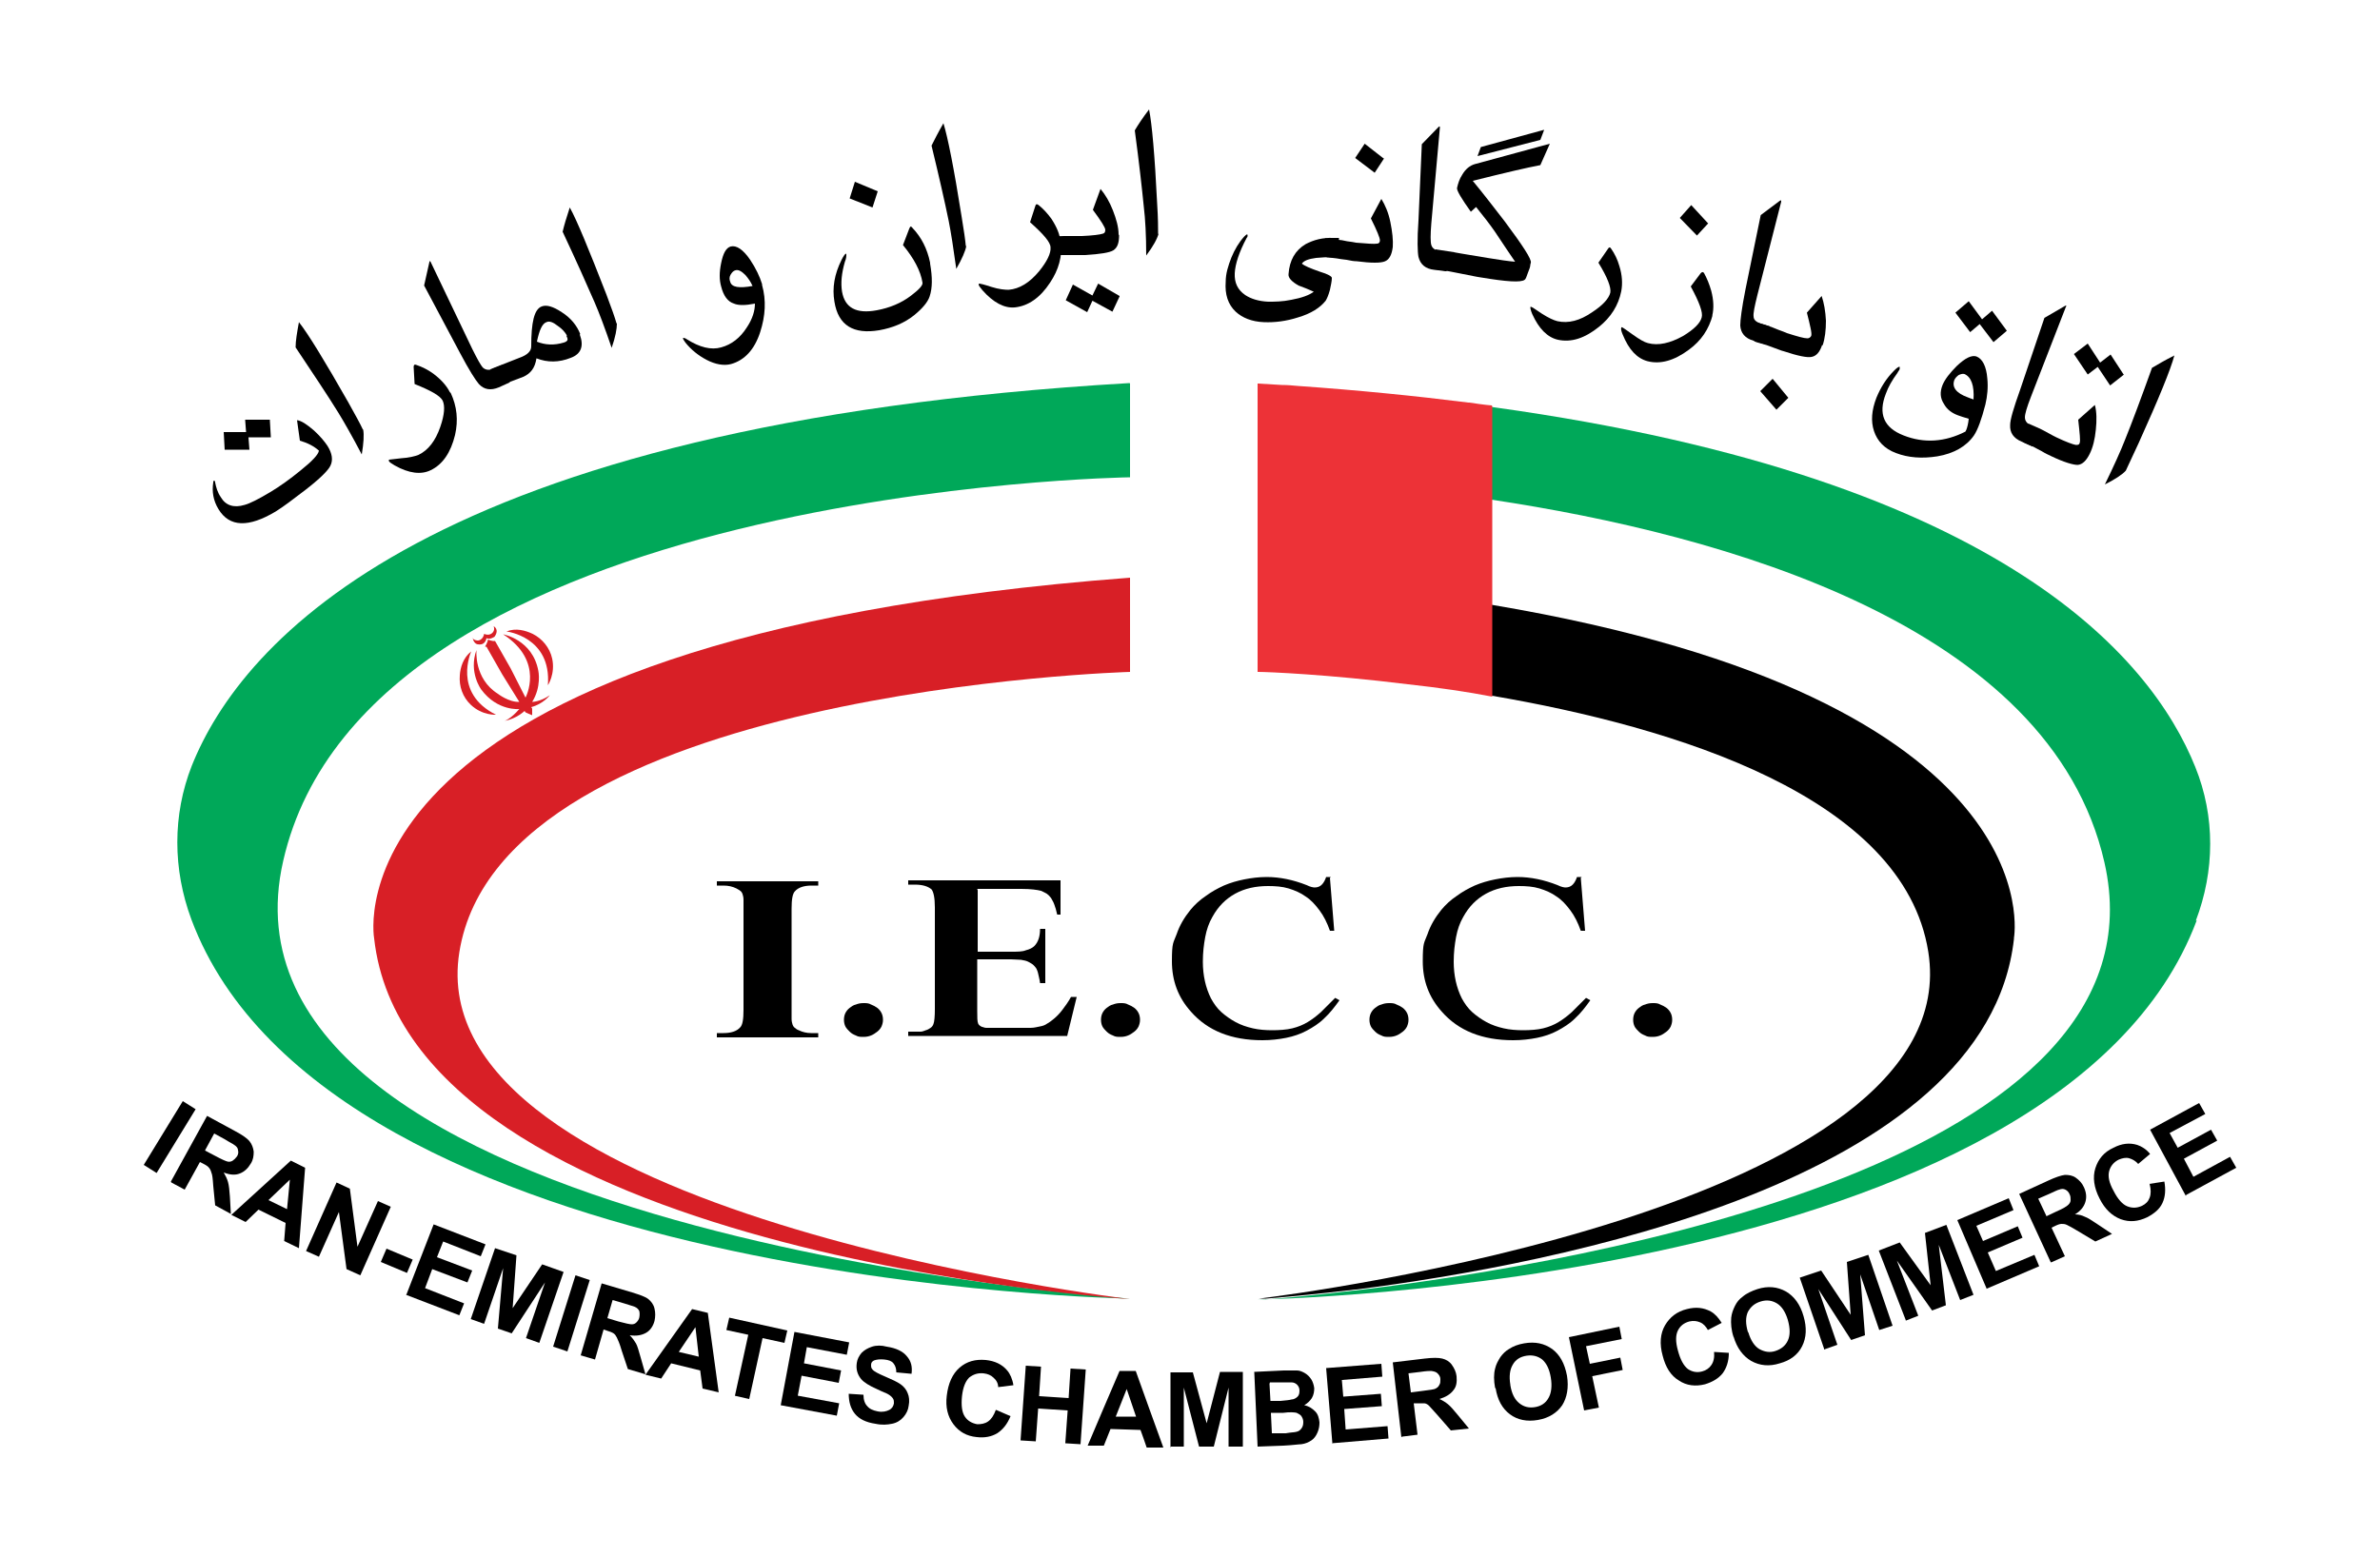
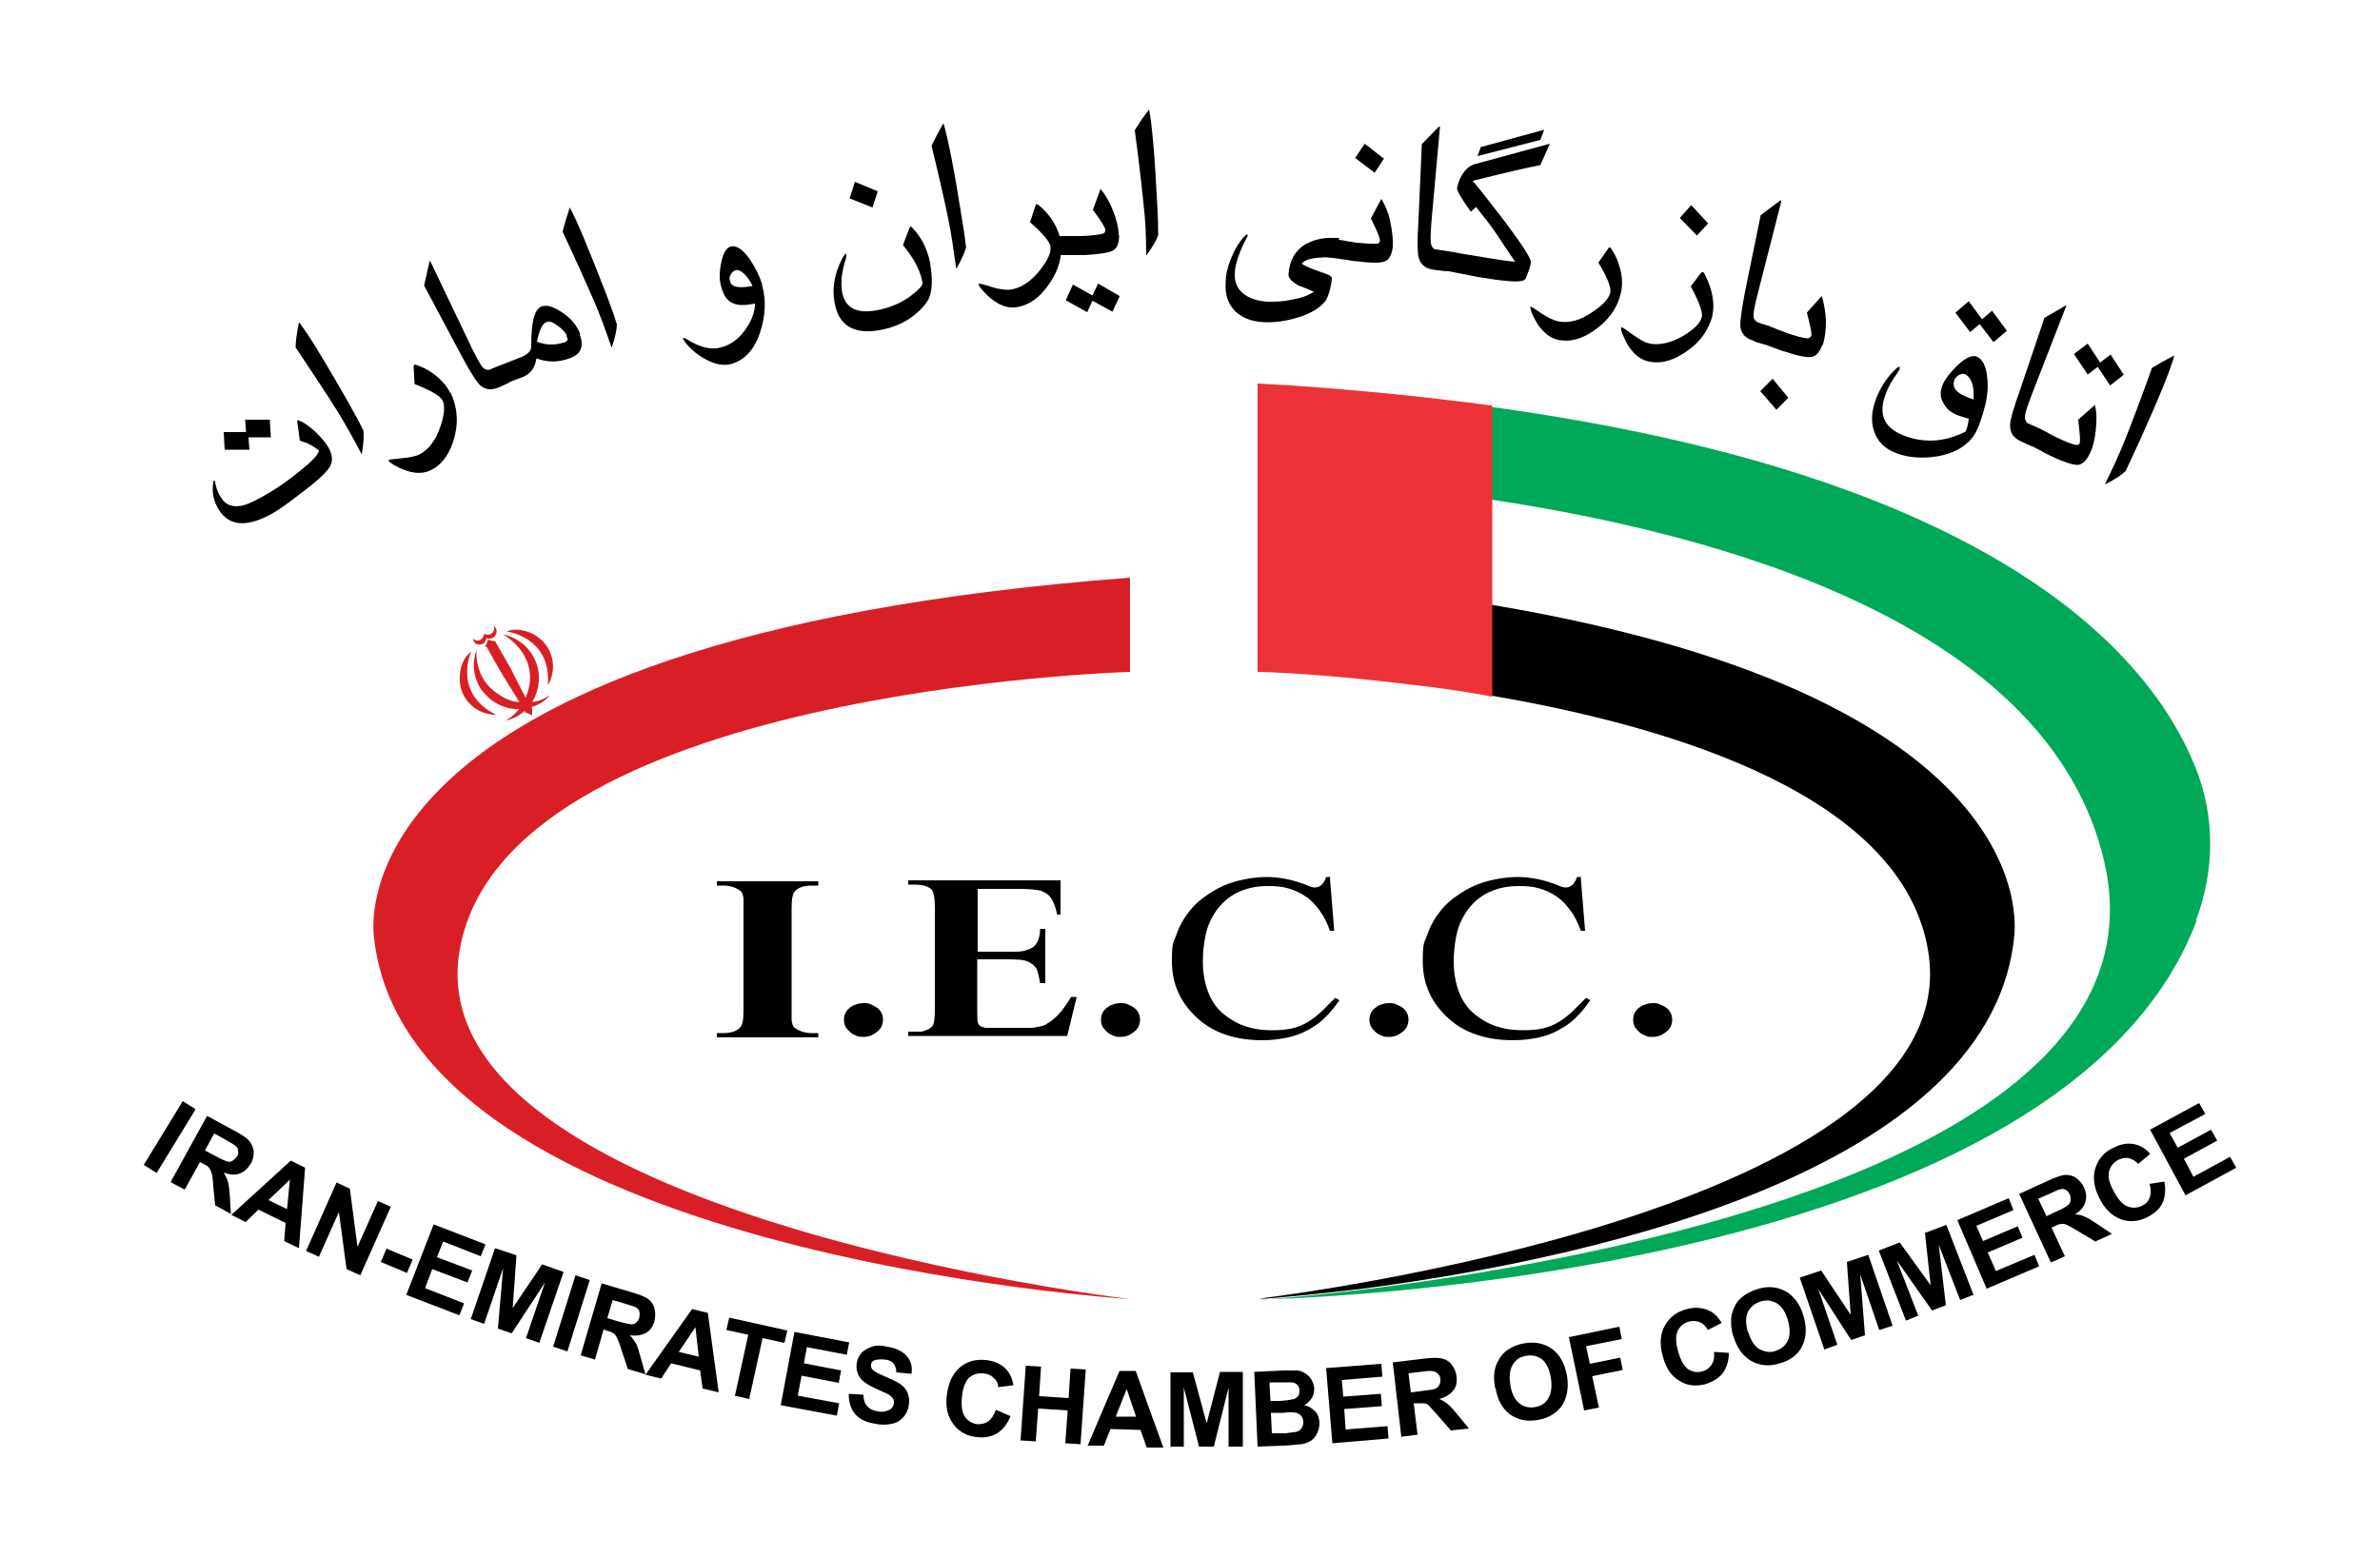
<svg xmlns="http://www.w3.org/2000/svg" id="Layer_1" data-name="Layer 1" version="1.1" viewBox="0 0 500 327.1">
  <defs>
    <style>
      .cls-1 {
        fill: #000;
      }

      .cls-1, .cls-2, .cls-3, .cls-4 {
        stroke-width: 0px;
      }

      .cls-2 {
        fill: #d81f26;
      }

      .cls-3 {
        fill: #00a859;
      }

      .cls-4 {
        fill: #ed3237;
      }
    </style>
  </defs>
  <g>
    <g>
      <g>
-         <path class="cls-3" d="M237.4,80.6v19.7s-160,2.2-177.9,80.6c-18,78.5,177.9,92,177.9,92,0,0-168.4-2.7-197.2-79.7-3.9-10.5-4-21.9.1-32.3,10.4-26,49.8-71.8,197-80.4Z" />
        <path class="cls-2" d="M237.4,121.5v19.7s-132.1,3.7-140.9,58.9c-8.8,55.2,140.9,72.9,140.9,72.9,0,0-151.4-9.4-158.8-75.8,0,0-11.5-62.9,158.8-75.8Z" />
      </g>
      <path class="cls-3" d="M461.5,193.4c-28.8,76.9-197.2,79.7-197.2,79.7,0,0,0,0,.1,0,0,0,0,0,.1,0h0c.2,0,.4,0,.7,0,.2,0,.4,0,.6,0,0,0,.1,0,.1,0,2.4-.2,7-.6,13.4-1.3,1.1-.1,2.3-.3,3.5-.4.6,0,1.3-.2,1.9-.2,49.8-6,171.7-27.3,157.4-90-11.4-49.9-80.2-68.9-128.8-76.2v-19.3s-1.4-.3-4.6-.8c110.9,14.3,143.2,53.1,152.5,76.3,4.2,10.4,4.1,21.8.1,32.3Z" />
      <path class="cls-1" d="M423.1,197.3c-5.7,51.1-96.6,68.4-138.3,73.7-.6,0-1.3.2-1.9.2-1.2.1-2.4.3-3.5.4-6.4.7-11.1,1.1-13.4,1.3,0,0-.1,0-.1,0-.2,0-.4,0-.6,0-.3,0-.5,0-.7,0,0,0-.1,0-.2,0,0,0,0,0,.1,0,6.5-.8,149.2-18.9,140.6-72.9-5.2-32.6-53.2-47.2-91.7-53.8v-19.1c118.8,20,109.7,70,109.7,70Z" />
      <path class="cls-4" d="M313.5,85.4v61c-5.1-1-11.3-1.9-17.7-2.6-17-2.1-29.6-2.6-31.4-2.6-.1,0-.2,0-.2,0v-60.6c1.7.1,3.4.2,5.1.3,1.1,0,2.3.1,3.3.2,12.8.9,24.8,2.1,35.9,3.5,0,0,.1,0,.2,0,3.2.5,4.7.6,4.7.6Z" />
    </g>
    <g>
      <path class="cls-1" d="M171.9,217.1v.9h-21.3v-.9h1.4c1.6,0,2.8-.4,3.5-1.2.5-.5.7-1.7.7-3.7v-21.2c0-.8,0-1.4,0-1.9,0-.5-.1-.9-.2-1.2-.1-.3-.3-.6-.5-.7-.2-.2-.5-.3-.8-.5-.8-.4-1.7-.6-2.7-.6h-1.4v-.9h21.3v.9h-1.4c-1.6,0-2.8.4-3.5,1.2-.5.5-.7,1.7-.7,3.7v21.2c0,.8,0,1.4,0,1.9,0,.5.1.9.2,1.2.1.3.3.6.5.7.2.2.5.4.8.5.8.4,1.7.6,2.6.6h1.4Z" />
      <path class="cls-1" d="M181.4,210.8c.6,0,1.1,0,1.6.3.5.2.9.4,1.3.7s.7.7.9,1.1c.2.4.3.9.3,1.4s-.1.9-.3,1.4c-.2.4-.5.8-.9,1.1s-.8.6-1.3.8c-.5.2-1,.3-1.6.3s-1.1,0-1.6-.3c-.5-.2-.9-.4-1.3-.8s-.7-.7-.9-1.1c-.2-.4-.3-.9-.3-1.4s.1-1,.3-1.4c.2-.4.5-.8.9-1.1s.8-.6,1.3-.7c.5-.2,1-.3,1.6-.3Z" />
      <path class="cls-1" d="M235.4,210.8c.6,0,1.1,0,1.6.3.5.2.9.4,1.3.7s.7.7.9,1.1c.2.4.3.9.3,1.4s-.1.9-.3,1.4c-.2.4-.5.8-.9,1.1s-.8.6-1.3.8c-.5.2-1,.3-1.6.3s-1.1,0-1.6-.3c-.5-.2-.9-.4-1.3-.8s-.7-.7-.9-1.1c-.2-.4-.3-.9-.3-1.4s.1-1,.3-1.4c.2-.4.5-.8.9-1.1s.8-.6,1.3-.7c.5-.2,1-.3,1.6-.3Z" />
      <path class="cls-1" d="M291.8,210.8c.6,0,1.1,0,1.6.3.5.2.9.4,1.3.7s.7.7.9,1.1c.2.4.3.9.3,1.4s-.1.9-.3,1.4c-.2.4-.5.8-.9,1.1s-.8.6-1.3.8c-.5.2-1,.3-1.6.3s-1.1,0-1.6-.3c-.5-.2-.9-.4-1.3-.8s-.7-.7-.9-1.1c-.2-.4-.3-.9-.3-1.4s.1-1,.3-1.4c.2-.4.5-.8.9-1.1s.8-.6,1.3-.7c.5-.2,1-.3,1.6-.3Z" />
      <path class="cls-1" d="M347.2,210.8c.6,0,1.1,0,1.6.3.5.2.9.4,1.3.7s.7.7.9,1.1c.2.4.3.9.3,1.4s-.1.9-.3,1.4c-.2.4-.5.8-.9,1.1s-.8.6-1.3.8c-.5.2-1,.3-1.6.3s-1.1,0-1.6-.3c-.5-.2-.9-.4-1.3-.8s-.7-.7-.9-1.1c-.2-.4-.3-.9-.3-1.4s.1-1,.3-1.4c.2-.4.5-.8.9-1.1s.8-.6,1.3-.7c.5-.2,1-.3,1.6-.3Z" />
      <path class="cls-1" d="M205.4,187.1v12.9h7.1c1.2,0,2.3,0,3-.3.8-.2,1.4-.5,1.8-.9.4-.4.7-.9.9-1.5.2-.6.3-1.3.3-2.1h1.1v11.4h-1.1c-.1-.8-.3-1.5-.4-2-.1-.5-.3-.9-.4-1.1-.2-.3-.4-.5-.7-.8-.3-.2-.6-.4-1-.6-.4-.2-.9-.3-1.5-.4-.6,0-1.3-.1-2.1-.1h-7.1v10.8c0,1.4,0,2.3.2,2.7,0,.1.2.3.3.4.1.1.3.2.5.3.2,0,.5.2.9.2.4,0,.8,0,1.3,0h5.2c1.1,0,2.1,0,2.8,0,.8,0,1.4-.2,2-.3.6-.1,1.1-.3,1.5-.6.4-.2.9-.6,1.4-1,.6-.5,1.2-1.1,1.8-1.9.6-.8,1.2-1.6,1.8-2.7h1.2l-2,8.2h-33.4v-.9h1.4c.4,0,.7,0,1.2,0,.4,0,.8-.2,1.1-.3.4-.1.7-.3,1-.5s.5-.5.6-.8c.2-.5.3-1.6.3-3.2v-21.3c0-2.1-.3-3.3-.7-3.8-.7-.6-1.8-1-3.5-1h-1.4v-.9h32v7.2h-.7c-.2-.9-.4-1.6-.6-2.1-.2-.6-.5-1-.7-1.4-.3-.4-.6-.7-.9-.9s-.8-.4-1.2-.6c-.8-.2-2.1-.4-4.1-.4h-9.3Z" />
      <path class="cls-1" d="M332.1,184.5l.9,11.1h-.9c-.6-1.7-1.3-3.1-2.2-4.3-.9-1.2-1.8-2.2-2.9-2.9-1.1-.8-2.3-1.3-3.6-1.7-1.3-.4-2.8-.5-4.3-.5-2.6,0-4.9.5-6.9,1.6-2,1.1-3.6,2.7-4.8,4.9-.7,1.2-1.2,2.6-1.5,4.2-.3,1.6-.5,3.3-.5,5.2,0,2.9.6,5.5,1.7,7.7.6,1.1,1.3,2.1,2.2,2.9.9.8,1.9,1.5,3,2.1,1.1.6,2.3,1,3.6,1.3,1.3.3,2.7.4,4.1.4s3-.1,4.2-.4c1.2-.3,2.2-.7,3.2-1.3,1-.6,1.9-1.3,2.8-2.1.9-.9,1.9-1.9,3-3l.9.5c-1,1.4-2,2.7-3.2,3.8-1.1,1.1-2.4,1.9-3.7,2.6-1.3.7-2.8,1.2-4.3,1.5-1.5.3-3.2.5-5,.5-6.5,0-11.5-2-15-6-2.7-3-4-6.5-4-10.6s.3-3.8,1-5.7c.6-1.8,1.6-3.5,2.9-5.1.9-1.1,2-2.1,3.2-2.9,1.2-.9,2.5-1.6,3.8-2.2,1.4-.6,2.8-1,4.3-1.3,1.5-.3,3.1-.5,4.7-.5,2.8,0,5.6.6,8.4,1.7.8.4,1.4.5,1.7.5.6,0,1.1-.2,1.5-.6.4-.4.7-1,.9-1.6h1Z" />
      <path class="cls-1" d="M279.4,184.5l.9,11.1h-.9c-.6-1.7-1.3-3.1-2.2-4.3-.9-1.2-1.8-2.2-2.9-2.9-1.1-.8-2.3-1.3-3.6-1.7-1.3-.4-2.8-.5-4.3-.5-2.6,0-4.9.5-6.9,1.6-2,1.1-3.6,2.7-4.8,4.9-.7,1.2-1.2,2.6-1.5,4.2-.3,1.6-.5,3.3-.5,5.2,0,2.9.6,5.5,1.7,7.7.6,1.1,1.3,2.1,2.2,2.9.9.8,1.9,1.5,3,2.1,1.1.6,2.3,1,3.6,1.3,1.3.3,2.7.4,4.1.4s3-.1,4.2-.4c1.2-.3,2.2-.7,3.2-1.3,1-.6,1.9-1.3,2.8-2.1.9-.9,1.9-1.9,3-3l.9.5c-1,1.4-2,2.7-3.2,3.8-1.1,1.1-2.4,1.9-3.7,2.6-1.3.7-2.8,1.2-4.3,1.5-1.5.3-3.2.5-5,.5-6.5,0-11.5-2-15-6-2.7-3-4-6.5-4-10.6s.3-3.8,1-5.7c.6-1.8,1.6-3.5,2.9-5.1.9-1.1,2-2.1,3.2-2.9,1.2-.9,2.5-1.6,3.8-2.2,1.4-.6,2.8-1,4.3-1.3,1.5-.3,3.1-.5,4.7-.5,2.8,0,5.6.6,8.4,1.7.8.4,1.4.5,1.7.5.6,0,1.1-.2,1.5-.6.4-.4.7-1,.9-1.6h1Z" />
    </g>
    <g>
      <path class="cls-1" d="M68.8,93.7c1,1.6,1.2,3,.6,4.2-.5,1-2.2,2.7-5.3,5.1-2.6,2-4.6,3.5-6.2,4.5-5.7,3.4-9.7,3.3-12-.5-1.1-1.8-1.4-3.7-1.1-5.6,0-.3.1-.4.2-.4.1,0,.2.2.2.4.2,1,.5,2.1,1.2,3.1,1,1.7,2.7,2.3,5,1.6,1.1-.3,2.9-1.2,5.4-2.7,2-1.2,4.1-2.7,6.3-4.5,2.5-2,3.8-3.4,3.9-4.2-1-.9-2.3-1.6-4-2.1l-.6-4.3c.9.1,2.1.9,3.6,2.2,1.3,1.2,2.2,2.3,2.8,3.2ZM56.7,88.4l.2,3.5h-4.7s.2,2.6.2,2.6h-5.2s-.2-3.7-.2-3.7h4.7c0,.1-.2-2.6-.2-2.6h5.2Z" />
      <path class="cls-1" d="M76.3,90.3c.2,1.1.1,2.8-.3,5.2-2-3.8-3.7-6.8-5-8.9-2.1-3.4-5.1-7.9-8.9-13.6,0-1.4.3-3.1.7-5.3,1.9,2.4,5.4,8.1,10.4,16.9,1.5,2.7,2.5,4.5,3,5.6Z" />
      <path class="cls-1" d="M94.7,82.6c1.3,2.8,1.6,5.7.9,8.8-.9,3.7-2.6,6.2-5.1,7.4-2,1-4.6.7-7.6-1-.7-.4-1.1-.7-1.2-.9,0-.1,0-.2,0-.3.1,0,1-.1,2.6-.3,1.6-.1,2.8-.4,3.6-.7,2.1-1,3.6-3,4.6-5.9.9-2.6,1-4.4.5-5.5-.5-1-2.4-2.1-5.9-3.5l-.2-3.6c0-.4.2-.6.6-.4,1.2.4,2.4,1,3.5,1.8,1.6,1.2,2.8,2.5,3.5,3.9Z" />
      <path class="cls-1" d="M107,80.4l-2.2,1c-1.7.7-3.1.5-4.2-.7-.7-.8-2.1-3-4-6.6l-7.5-14.1,1.1-4.9c0-.3.2-.3.3,0l8.7,18.2c1.1,2.2,1.8,3.5,2.3,4,.6.5,1.4.6,2.5,0l1.5-.6,1.6,3.7Z" />
      <path class="cls-1" d="M121.8,70.3c.9,2.4.3,4.1-1.9,4.9-2.5,1-4.9,1-7.2.1-.3,2-1.2,3.2-2.8,3.9l-4.5,1.7c-.7.3-1.2,0-1.4-.7l-1-2.6,6.1-2.4c1.7-.6,2.5-1.4,2.5-2.4,0-5,.6-7.8,2.2-8.4,1-.4,2.4,0,4.2,1.2,1.9,1.2,3.2,2.8,3.9,4.6ZM119.1,70.5c-.4-.7-1-1.4-1.9-2-1-.8-1.8-1.1-2.4-.8-.9.3-1.5,1.7-2,4.1,1.7.7,3.6.8,5.6.2.4-.1.7-.3.8-.5s0-.5-.2-.9Z" />
      <path class="cls-1" d="M129.6,68c0,1.1-.3,2.8-1.1,5.1-1.4-4.1-2.6-7.3-3.6-9.6-1.6-3.7-3.8-8.6-6.7-14.8.3-1.3.8-3,1.5-5.1,1.5,2.7,4,8.8,7.7,18.3,1.1,2.9,1.8,4.9,2.1,6Z" />
      <path class="cls-1" d="M160.1,59.9c.9,3.2.7,6.5-.4,9.9-1.2,3.7-3.3,5.9-6.1,6.7-1.5.4-3.3.1-5.2-.9-1.7-.9-3.2-2.1-4.4-3.6-.3-.4-.4-.6-.5-.8,0-.1,0-.2,0-.2.1,0,.4,0,.8.3,2.7,1.7,5.1,2.3,7.2,1.7,2.2-.6,4-2,5.4-4.2,1.2-1.8,1.7-3.5,1.7-5-2,.4-3.5.4-4.4,0-1.3-.4-2.2-1.6-2.7-3.6-.4-1.4-.4-3,0-4.9.4-2,1-3.2,2-3.5,1.2-.3,2.6.6,4.1,2.8,1.2,1.8,2,3.5,2.5,5.1ZM158.1,60.1c-.4-.9-.9-1.6-1.5-2.3-.8-.8-1.5-1.2-2.1-1-.4.1-.7.4-1,.9s-.3,1-.1,1.5c.3,1.2,1.9,1.4,4.7.9Z" />
      <path class="cls-1" d="M195.4,55.4c.5,2.9.5,5.1-.1,6.9-.4,1.2-1.5,2.5-3.2,3.9-2.1,1.7-4.6,2.7-7.4,3.2-5.4.9-8.6-1-9.4-6-.5-2.9,0-5.8,1.5-8.8.4-.8.7-1.2.9-1.3,0,0,.1,0,.1.2,0,.3,0,.8-.3,1.5-.7,2.4-.9,4.5-.6,6.3.6,3.4,3,4.7,7.3,3.9,2.7-.5,5.1-1.5,7.1-3,1.7-1.3,2.6-2.2,2.5-2.8-.4-2.5-1.8-5.1-4.1-7.9l1.3-3.4c.1-.3.2-.4.3-.5,0,0,.2,0,.4.3,1.9,2,3.1,4.4,3.7,7.3ZM184.4,40.2l-1.1,3.4-4.8-1.9,1.1-3.5,4.8,2Z" />
      <path class="cls-1" d="M203,51.7c-.2,1.1-.9,2.7-2.1,4.8-.6-4.3-1.1-7.6-1.6-10.1-.8-3.9-2-9.2-3.6-15.8.6-1.2,1.4-2.8,2.5-4.7.9,2.9,2.2,9.4,3.8,19.5.5,3,.8,5.1.9,6.3Z" />
      <path class="cls-1" d="M222.9,50.8c.3,3.1-.5,5.9-2.3,8.6-2.1,3.2-4.6,4.9-7.4,5.2-2.2.2-4.5-1-6.8-3.6-.5-.6-.8-1-.8-1.2,0-.1,0-.2.2-.2.1,0,1,.2,2.5.7,1.6.5,2.8.6,3.6.6,2.3-.2,4.4-1.5,6.4-3.9,1.7-2.1,2.5-3.8,2.4-5,0-1.1-1.5-2.8-4.3-5.3l1.1-3.4c.1-.4.3-.5.7-.2,1,.8,1.9,1.8,2.7,2.9,1.1,1.7,1.8,3.3,1.9,4.9Z" />
      <path class="cls-1" d="M235.1,49.4c0,1.6-.3,2.6-1.2,3.2-.8.5-2.8.8-5.9,1-.5,0-1.2,0-2.1,0-.9,0-1.6,0-2.1,0h-1.8c-.7.1-1.1-.2-1.1-1v-2.9c-.1,0,2.6-.1,2.6-.1.4,0,1.1,0,1.9,0s1.5,0,1.9,0c2.3-.1,3.8-.3,4.4-.5.4-.1.5-.4.5-.8,0-.5-.9-1.9-2.6-4.2l1.6-4.4c1,1.2,1.9,2.7,2.6,4.5.7,1.8,1.2,3.5,1.2,5.1ZM235.2,62.3l-1.5,3.2-4.2-2.3-1.1,2.4-4.5-2.5,1.5-3.3,4.1,2.3,1.2-2.5,4.5,2.6Z" />
      <path class="cls-1" d="M243.4,49.1c-.3,1.1-1.1,2.6-2.6,4.6,0-4.3-.2-7.7-.5-10.2-.4-4-1-9.4-1.9-16.1.7-1.2,1.7-2.7,3-4.4.6,3,1.2,9.6,1.7,19.8.2,3.1.2,5.2.2,6.4Z" />
      <path class="cls-1" d="M281,54.1h-1.2c-1-.1-2.1,0-3.3.1-1.6.2-2.6.6-3,1.2.6.5,1.8,1,3.8,1.7,1.7.5,2.5,1,2.5,1.3,0,.7-.2,1.5-.4,2.5-.3,1.1-.6,1.8-.9,2.3-1.2,1.5-3.1,2.7-5.8,3.5-2.5.8-4.9,1.1-7.2,1-2.5-.1-4.5-.9-5.9-2.2-1.6-1.5-2.3-3.6-2.1-6.3,0-1.7.5-3.3,1.2-5.1.7-1.7,1.6-3.2,2.7-4.4.5-.5.7-.6.7-.2,0,.1,0,.3-.2.5-1.6,3-2.4,5.5-2.5,7.4-.1,2,.6,3.5,2.2,4.6,1.2.8,2.8,1.3,4.8,1.4,1.4,0,3,0,4.9-.4,2.2-.4,3.8-1,4.7-1.7-1.1-.5-2.1-.9-3.2-1.3-1.4-.8-2.2-1.6-2.1-2.4.2-2.9,1.4-5,3.6-6.3,1.7-.9,3.6-1.4,5.8-1.3h1.2c0,0-.2,4.1-.2,4.1Z" />
      <path class="cls-1" d="M292.6,51.9c-.2,1.6-.7,2.6-1.6,3-.9.4-2.9.4-6,0-.5,0-1.2-.1-2.1-.3-.9-.1-1.6-.2-2.1-.3l-1.7-.2c-.7,0-1-.5-1-1.2l.3-2.8,2.7.3c.4,0,1.1.1,1.9.3.8.1,1.5.2,1.9.3,2.3.2,3.8.3,4.4.2.4,0,.6-.3.6-.7,0-.5-.6-2-1.9-4.6l2.2-4.1c.8,1.3,1.5,2.9,1.9,4.9s.6,3.7.5,5.3ZM290.7,33.4l-1.9,2.9-4.1-3.1,2-3,4.1,3.2Z" />
      <path class="cls-1" d="M303.7,57l-2.4-.3c-1.8-.2-2.9-1.1-3.3-2.7-.2-1-.3-3.6,0-7.7l.7-16,3.5-3.6c.2-.2.3-.2.3.1l-1.8,20.1c-.2,2.4-.2,4,0,4.6.2.7.9,1.2,2.1,1.3l1.6.2-.5,4Z" />
      <path class="cls-1" d="M321.5,55.6c0,.4-.2,1-.5,1.7-.3.9-.5,1.4-.7,1.5-.8.6-3.8.4-9.2-.5-.8-.1-2.1-.4-3.7-.7s-2.9-.6-3.7-.7l-1.7-.3c-.7-.1-1-.6-.9-1.4l.5-2.8,3.9.6c-.2,0,2.1.4,7,1.2,2.5.4,4.4.7,5.8.8-.9-1.3-2.3-3.4-4.3-6.4-.9-1.3-2.2-3-3.9-5.1l-1.1,1c-2-2.8-3-4.5-2.9-5,.2-.9.5-1.9,1.1-2.8.7-1.2,1.6-1.9,2.6-2.2l15.8-4.3-2,4.5c-2.7.5-7.4,1.6-14.2,3.3,2.4,2.9,4.6,5.8,6.7,8.5,3.8,5.1,5.7,8,5.5,8.7ZM324.4,27.3l-.8,2.1-13.2,3.4.7-1.9,13.2-3.6Z" />
      <path class="cls-1" d="M340.6,61.2c-.6,3-2.2,5.5-4.7,7.5-3,2.4-5.8,3.3-8.6,2.7-2.2-.5-4-2.3-5.4-5.4-.3-.7-.4-1.2-.4-1.4,0-.1.1-.2.2-.1.1,0,.9.5,2.2,1.4,1.4.9,2.5,1.4,3.3,1.6,2.3.5,4.7-.1,7.3-1.9,2.3-1.5,3.5-2.9,3.8-4.1.2-1.1-.6-3.2-2.5-6.3l2-2.9c.2-.4.5-.4.7,0,.7,1,1.3,2.2,1.7,3.6.6,1.9.7,3.7.4,5.3Z" />
      <path class="cls-1" d="M359.8,66.2c-.8,3-2.4,5.4-5,7.3-3.1,2.3-6,3.1-8.7,2.4-2.2-.6-3.9-2.4-5.2-5.6-.3-.7-.4-1.2-.3-1.4,0-.1.1-.2.2-.1.1,0,.8.5,2.2,1.5s2.4,1.6,3.2,1.8c2.2.6,4.7,0,7.4-1.5,2.3-1.4,3.6-2.7,3.9-3.9.3-1-.5-3.2-2.3-6.5l2.1-2.8c.3-.3.5-.3.7,0,.6,1.1,1.1,2.3,1.5,3.7.5,1.9.6,3.7.2,5.3ZM358.9,46.9l-2.4,2.6-3.6-3.7,2.4-2.7,3.5,3.8Z" />
      <path class="cls-1" d="M370.7,72.3l-2.3-.7c-1.8-.5-2.7-1.6-2.8-3.2,0-1.1.3-3.6,1.1-7.6l3.2-15.6,4-3c.3-.2.3-.1.3.2l-5,19.6c-.6,2.4-.9,3.9-.8,4.5,0,.8.7,1.3,1.9,1.6l1.5.5-1.1,3.8Z" />
      <path class="cls-1" d="M382.8,72.5c-.5,1.5-1.2,2.3-2.2,2.5-.9.2-2.9-.2-5.9-1.2-.5-.1-1.1-.4-2-.7s-1.5-.6-2-.7l-1.7-.5c-.7-.2-.9-.7-.7-1.4l.9-2.7,2.6.8c.4.1,1,.4,1.8.7.8.3,1.4.5,1.8.7,2.2.7,3.6,1.1,4.3,1.1.4,0,.6-.2.8-.5.2-.5-.2-2.1-.9-4.9l3.1-3.5c.5,1.5.8,3.2.9,5.2,0,2-.2,3.7-.7,5.2ZM375.7,83.6l-2.5,2.5-3.4-3.9,2.6-2.6,3.3,4Z" />
      <path class="cls-1" d="M414.7,91.5c-1.6,2.3-4.2,3.8-7.7,4.4-3.2.5-6.1.3-8.7-.7-2.4-.9-3.9-2.5-4.6-4.6-.7-2.1-.5-4.4.5-7,.9-2.2,2.1-4.1,3.7-5.7.6-.6,1-.9,1.2-.8,0,0,0,.2,0,.4,0,.2-.3.5-.5.9-1.1,1.5-1.9,2.9-2.4,4.3-1.7,4.3-.4,7.2,3.7,8.8,4.3,1.7,8.7,1.4,13-.8,0,0,.1-.2.2-.4.2-.5.4-1.3.5-2.3-1-.3-1.7-.5-2.2-.7-1.4-.5-2.4-1.3-3-2.4-.8-1.2-.9-2.5-.3-4,.5-1.2,1.5-2.5,3-4,1.8-1.7,3.1-2.3,4.1-2,1.3.5,2.1,2.1,2.3,4.6.2,1.9,0,3.8-.4,5.5-.8,3.1-1.6,5.3-2.4,6.5ZM414.6,84c.2-3-.5-4.8-1.9-5.4-.4-.1-.7,0-1.2.2-.4.3-.7.6-.9,1-.6,1.5.3,2.8,2.8,3.7.3.1.7.3,1.1.4ZM421.5,69.6l-2.7,2.3-2.9-3.8-2,1.7-3.1-4.1,2.8-2.4,2.8,3.8,2.1-1.8,3.1,4.2Z" />
      <path class="cls-1" d="M426.9,93.8l-2.2-1c-1.7-.7-2.5-1.9-2.4-3.5,0-1.1.7-3.5,2.1-7.4l5.1-15.1,4.3-2.5c.3-.2.4,0,.2.2l-7.3,18.8c-.9,2.3-1.3,3.7-1.3,4.4,0,.8.5,1.4,1.6,1.9l1.5.6-1.6,3.7Z" />
      <path class="cls-1" d="M439,95.4c-.7,1.4-1.5,2.2-2.5,2.3-.9,0-2.8-.5-5.7-1.9-.4-.2-1.1-.5-1.9-1-.8-.4-1.5-.8-1.9-1l-1.6-.7c-.7-.3-.8-.8-.5-1.5l1.2-2.6,2.5,1.1c.4.2,1,.5,1.7.9.7.4,1.3.7,1.7.9,2.1,1,3.5,1.5,4.1,1.6.4,0,.7,0,.8-.4.2-.4,0-2.1-.3-4.9l3.5-3.1c.4,1.5.4,3.3.2,5.2-.2,2-.6,3.7-1.3,5.1ZM446.1,78.8l-2.8,2.2-2.6-3.9-2.1,1.6-2.9-4.3,2.9-2.2,2.6,4,2.2-1.7,2.8,4.3Z" />
      <path class="cls-1" d="M446.6,98.9c-.7.8-2.2,1.8-4.4,2.9,1.9-3.9,3.3-7,4.2-9.3,1.5-3.7,3.4-8.8,5.7-15.2,1.2-.7,2.7-1.6,4.7-2.6-.8,3-3.3,9.1-7.5,18.4-1.3,2.8-2.2,4.7-2.7,5.8Z" />
    </g>
    <g>
      <path class="cls-1" d="M30.2,244.8l8.2-13.4,2.7,1.7-8.2,13.4-2.7-1.7Z" />
      <path class="cls-1" d="M35.9,248.3l7.6-13.8,5.9,3.2c1.5.8,2.5,1.5,3,2.1s.8,1.4.9,2.2c0,.9-.1,1.7-.6,2.5-.6,1-1.3,1.7-2.3,2.1s-2.1.3-3.4-.2c.4.7.7,1.3.9,2s.3,1.7.4,3.1l.2,3.6-3.3-1.8-.4-4.1c-.1-1.5-.2-2.4-.4-2.8-.1-.4-.3-.8-.5-1-.2-.3-.7-.6-1.3-.9l-.6-.3-3.2,5.8-2.8-1.5ZM43.1,241.8l2.1,1.1c1.3.7,2.2,1.1,2.6,1.2s.8,0,1.1-.2c.3-.2.6-.5.9-.9.3-.5.3-.9.2-1.3,0-.4-.3-.8-.8-1.1-.2-.2-.9-.5-2-1.2l-2.2-1.2-1.9,3.5Z" />
      <path class="cls-1" d="M62.8,262.3l-3.1-1.5.3-3.8-5.7-2.8-2.7,2.6-3-1.5,12.5-11.4,3,1.5-1.3,16.9ZM60.3,254.1l.6-6.2-4.5,4.3,3.9,1.9Z" />
      <path class="cls-1" d="M64.3,262.9l6.4-14.4,2.8,1.3,1.6,12.2,4.3-9.6,2.7,1.2-6.4,14.4-2.9-1.3-1.6-12-4.2,9.4-2.7-1.2Z" />
      <path class="cls-1" d="M80,265.2l1.2-2.8,5.5,2.3-1.2,2.8-5.5-2.3Z" />
      <path class="cls-1" d="M85.4,272l5.7-14.7,10.9,4.2-1,2.5-7.9-3.1-1.3,3.3,7.4,2.8-1,2.5-7.4-2.8-1.5,4,8.2,3.2-1,2.5-11.2-4.3Z" />
      <path class="cls-1" d="M98.9,277.2l5.1-14.9,4.5,1.5-.8,11.1,6.2-9.2,4.5,1.6-5.1,14.9-2.8-1,4-11.7-7,10.7-2.9-1,1.1-12.7-4,11.7-2.8-1Z" />
      <path class="cls-1" d="M116.2,283l4.7-15,3,1-4.7,15-3-1Z" />
      <path class="cls-1" d="M122,284.8l4.4-15.1,6.4,1.9c1.6.5,2.8.9,3.4,1.4s1.1,1.1,1.3,2c.2.8.2,1.7,0,2.6-.3,1.1-.9,2-1.8,2.5-.9.5-2,.7-3.4.5.6.6,1,1.2,1.3,1.7s.6,1.6,1,3l1,3.5-3.7-1.1-1.3-3.9c-.4-1.4-.8-2.3-1-2.7-.2-.4-.4-.7-.7-.9-.3-.2-.8-.4-1.5-.6l-.6-.2-1.8,6.3-3.1-.9ZM127.6,277l2.3.7c1.5.4,2.4.6,2.8.6.4,0,.7-.1,1-.4s.5-.6.6-1c.1-.5.1-1,0-1.4-.2-.4-.5-.7-1-.9-.2-.1-1-.3-2.2-.7l-2.4-.7-1.1,3.8Z" />
      <path class="cls-1" d="M151,292.6l-3.4-.8-.5-3.8-6.1-1.5-2.1,3.2-3.3-.8,9.8-13.8,3.3.8,2.3,16.8ZM146.8,285.1l-.7-6.2-3.5,5.2,4.2,1Z" />
      <path class="cls-1" d="M154.4,293.3l2.8-12.8-4.6-1,.6-2.6,12.2,2.7-.6,2.6-4.6-1-2.8,12.8-3.1-.7Z" />
      <path class="cls-1" d="M164,295.4l2.9-15.5,11.5,2.2-.5,2.6-8.4-1.6-.6,3.4,7.8,1.5-.5,2.6-7.8-1.5-.8,4.2,8.7,1.6-.5,2.6-11.8-2.2Z" />
      <path class="cls-1" d="M178.3,292.9l3.1.2c0,1.1.3,1.9.8,2.4.5.6,1.2.9,2.2,1.1,1,.2,1.8,0,2.4-.3.6-.3.9-.8,1-1.4,0-.4,0-.7-.2-1-.2-.3-.5-.6-1-.9-.3-.2-1.2-.5-2.4-1.1-1.6-.7-2.7-1.4-3.3-2.1-.8-1-1.1-2.1-.9-3.4.1-.8.5-1.5,1-2.1.6-.6,1.3-1,2.2-1.3s2-.3,3.1,0c2,.3,3.4,1,4.2,2,.9,1,1.2,2.2,1,3.7l-3.2-.3c0-.8-.2-1.4-.6-1.9s-1-.7-1.9-.8c-.9-.1-1.7,0-2.2.2-.4.2-.6.5-.6.9,0,.4,0,.7.3,1,.3.4,1.3.9,2.7,1.5s2.5,1.1,3.2,1.6c.7.5,1.2,1.1,1.5,1.9.3.7.4,1.6.2,2.6-.1.9-.5,1.7-1.1,2.4-.6.7-1.4,1.2-2.4,1.4-1,.2-2.1.3-3.5,0-2-.3-3.4-1-4.3-2.1s-1.3-2.5-1.3-4.3Z" />
      <path class="cls-1" d="M209.3,296.3l3,1.3c-.7,1.7-1.6,2.8-2.8,3.6-1.2.7-2.6,1-4.3.8-2.1-.2-3.7-1.1-4.9-2.7-1.2-1.6-1.7-3.6-1.4-6,.3-2.6,1.2-4.6,2.7-5.9s3.3-1.8,5.5-1.6c1.9.2,3.4.9,4.5,2.2.6.7,1.1,1.8,1.3,3.1l-3.2.4c0-.8-.4-1.5-1-2-.5-.5-1.2-.8-2.1-.9-1.2-.1-2.1.2-3,.9-.8.8-1.3,2.1-1.5,3.9-.2,2,0,3.4.6,4.3s1.5,1.4,2.6,1.6c.8,0,1.6-.1,2.3-.6.7-.5,1.2-1.3,1.6-2.4Z" />
      <path class="cls-1" d="M214.4,302.7l1.1-15.7,3.2.2-.4,6.2,6.2.4.4-6.2,3.2.2-1.1,15.7-3.2-.2.5-6.9-6.2-.4-.5,6.9-3.2-.2Z" />
      <path class="cls-1" d="M244.4,304.2h-3.5c0-.1-1.3-3.7-1.3-3.7l-6.3-.2-1.4,3.5h-3.4c0-.1,6.7-15.7,6.7-15.7h3.4c0,.1,5.8,16.1,5.8,16.1ZM238.7,297.8l-2-5.9-2.3,5.8h4.3Z" />
      <path class="cls-1" d="M245.9,304.2v-15.8c0,0,4.7,0,4.7,0l2.9,10.7,2.8-10.8h4.8s0,15.7,0,15.7h-3s0-12.4,0-12.4l-3.1,12.4h-3.1s-3.2-12.4-3.2-12.4v12.4c0,0-2.9,0-2.9,0Z" />
      <path class="cls-1" d="M263.4,288.3l6.3-.3c1.2,0,2.2,0,2.8,0,.6,0,1.2.3,1.7.6.5.3.9.7,1.3,1.3.3.5.5,1.1.6,1.8,0,.7-.1,1.4-.5,2.1-.4.6-.9,1.1-1.6,1.5,1,.2,1.7.7,2.3,1.3s.8,1.4.9,2.3c0,.7-.1,1.4-.4,2.1-.3.7-.7,1.3-1.3,1.7-.6.4-1.3.7-2.1.8-.5,0-1.8.2-3.8.3l-5.4.2-.7-15.7ZM266.7,290.8l.2,3.6h2.1c1.2-.1,2-.2,2.3-.3.5,0,1-.3,1.3-.6.3-.3.4-.7.4-1.3,0-.5-.2-.9-.5-1.2-.3-.3-.7-.5-1.2-.5-.3,0-1.2,0-2.7,0h-1.8ZM267,297l.2,4.2h2.9c1.1-.2,1.9-.2,2.2-.3.5-.1.8-.3,1.1-.7s.4-.8.4-1.4c0-.5-.2-.9-.4-1.2s-.6-.5-1-.7c-.4-.1-1.4-.2-2.8,0h-2.6Z" />
      <path class="cls-1" d="M279.9,303.2l-1.3-15.7,11.6-.9.2,2.7-8.5.7.3,3.5,7.9-.6.2,2.6-7.9.6.3,4.3,8.8-.7.2,2.6-11.9,1Z" />
      <path class="cls-1" d="M294.4,302l-1.8-15.7,6.7-.8c1.7-.2,2.9-.2,3.7,0,.8.2,1.5.6,2,1.3.5.7.9,1.5,1,2.4.1,1.2,0,2.2-.7,3-.6.8-1.6,1.4-2.9,1.8.7.3,1.3.7,1.8,1.1s1.2,1.2,2.1,2.3l2.3,2.8-3.8.4-2.7-3.1c-1-1.1-1.6-1.8-1.9-2.1s-.7-.5-1-.5-.9,0-1.6,0h-.6c0,0,.8,6.6.8,6.6l-3.2.4ZM296.5,292.6l2.3-.3c1.5-.2,2.5-.3,2.8-.5.4-.2.6-.4.8-.8.2-.3.2-.7.2-1.2,0-.5-.3-.9-.6-1.2-.3-.3-.7-.4-1.3-.5-.3,0-1,0-2.3.2l-2.5.3.5,4Z" />
      <path class="cls-1" d="M314.1,291.7c-.3-1.6-.3-3,0-4.1.2-.9.6-1.6,1.1-2.4.5-.7,1.1-1.3,1.8-1.7.9-.6,2-1,3.2-1.2,2.3-.4,4.2,0,5.9,1.2,1.6,1.2,2.6,3,3.1,5.6.4,2.5,0,4.6-1,6.2-1.1,1.6-2.8,2.7-5.1,3.1-2.3.4-4.3,0-5.9-1.2-1.6-1.2-2.6-3-3-5.5ZM317.3,291.1c.3,1.8.9,3,1.9,3.8,1,.8,2.1,1,3.3.8s2.2-.8,2.8-1.9c.6-1,.8-2.5.5-4.3-.3-1.8-.9-3-1.8-3.8-.9-.7-2-1-3.3-.8-1.3.2-2.3.8-2.9,1.9-.6,1-.8,2.4-.5,4.2Z" />
      <path class="cls-1" d="M332.8,296.4l-3.2-15.4,10.6-2.2.5,2.6-7.5,1.5.8,3.7,6.4-1.3.5,2.6-6.4,1.3,1.4,6.6-3.1.6Z" />
      <path class="cls-1" d="M360,284.1l3.2.2c0,1.8-.5,3.2-1.3,4.3-.9,1.1-2.1,1.8-3.7,2.3-2,.5-3.9.3-5.5-.8-1.7-1-2.8-2.8-3.4-5.2-.7-2.5-.5-4.7.5-6.4,1-1.7,2.5-2.9,4.6-3.4,1.9-.5,3.5-.3,5,.5.9.5,1.6,1.3,2.3,2.4l-2.9,1.5c-.4-.7-.9-1.3-1.6-1.6s-1.4-.4-2.3-.2c-1.1.3-1.9.9-2.4,1.9s-.5,2.4,0,4.2c.5,1.9,1.2,3.2,2.1,3.9.9.6,1.9.8,3,.5.8-.2,1.5-.7,1.9-1.3.5-.7.7-1.6.6-2.8Z" />
      <path class="cls-1" d="M364.2,281c-.5-1.5-.6-2.9-.5-4.1.1-.9.4-1.7.8-2.5.4-.8.9-1.4,1.6-1.9.8-.7,1.9-1.2,3.1-1.6,2.2-.7,4.2-.5,6,.5,1.7,1,3,2.7,3.7,5.2.7,2.4.6,4.5-.3,6.3-.9,1.8-2.5,3-4.7,3.6-2.2.7-4.2.5-6-.5-1.7-1-3-2.7-3.7-5.1ZM367.3,280c.5,1.7,1.3,2.9,2.3,3.5,1.1.6,2.2.8,3.4.4,1.2-.4,2.1-1.1,2.6-2.2.5-1.1.5-2.5,0-4.3-.5-1.7-1.3-2.9-2.3-3.5s-2.1-.8-3.4-.4c-1.3.4-2.1,1.1-2.7,2.2-.5,1.1-.5,2.5,0,4.2Z" />
      <path class="cls-1" d="M383.2,283.4l-5.1-14.9,4.5-1.5,6.2,9.3-.8-11.1,4.5-1.5,5.1,14.9-2.8.9-4-11.7,1,12.8-2.9,1-6.9-10.7,4,11.7-2.8,1Z" />
      <path class="cls-1" d="M400.4,277.5l-5.7-14.7,4.4-1.7,6.5,9-1.2-11,4.5-1.7,5.7,14.7-2.8,1.1-4.5-11.6,1.5,12.7-2.9,1.1-7.4-10.5,4.5,11.6-2.8,1.1Z" />
      <path class="cls-1" d="M417.4,270.9l-6.2-14.5,10.8-4.6,1,2.5-7.8,3.3,1.4,3.2,7.3-3.1,1,2.4-7.3,3.1,1.7,3.9,8.1-3.4,1,2.4-11,4.7Z" />
      <path class="cls-1" d="M430.8,265.2l-6.6-14.3,6.1-2.8c1.5-.7,2.7-1.1,3.5-1.2.8,0,1.6.1,2.3.6.7.5,1.3,1.1,1.7,2,.5,1.1.6,2.1.3,3.1s-1,1.9-2.2,2.6c.8,0,1.5.2,2.1.5.6.2,1.5.8,2.7,1.6l3,2-3.5,1.6-3.5-2.1c-1.3-.8-2.1-1.2-2.5-1.4-.4-.2-.8-.2-1.1-.2-.4,0-.9.2-1.5.5l-.6.3,2.8,6-2.9,1.3ZM429.9,255.6l2.1-1c1.4-.6,2.2-1.1,2.5-1.4.3-.3.5-.6.5-1s0-.8-.2-1.2c-.2-.5-.5-.8-.9-1-.4-.2-.8-.2-1.3,0-.2,0-1,.4-2.1.9l-2.3,1,1.7,3.6Z" />
      <path class="cls-1" d="M451.5,248.8l3.2-.5c.3,1.7.2,3.2-.4,4.5s-1.7,2.2-3.2,3c-1.9.9-3.7,1.1-5.6.4-1.8-.7-3.3-2.1-4.4-4.3-1.2-2.3-1.5-4.5-.9-6.4.6-1.9,1.8-3.4,3.8-4.3,1.7-.9,3.4-1.1,5-.6.9.3,1.9.9,2.7,1.9l-2.5,2.1c-.5-.6-1.2-1-1.9-1.2-.7-.2-1.5,0-2.2.3-1,.5-1.7,1.3-2,2.4-.3,1.1,0,2.5.9,4.1.9,1.8,1.9,2.9,2.9,3.3s2,.4,3.1-.1c.8-.4,1.3-.9,1.6-1.7.3-.8.3-1.7,0-2.9Z" />
      <path class="cls-1" d="M459.2,251.3l-7.5-13.9,10.3-5.6,1.3,2.3-7.5,4,1.7,3.1,7-3.8,1.3,2.3-7,3.8,2,3.8,7.7-4.2,1.3,2.3-10.5,5.7Z" />
    </g>
  </g>
  <g>
    <path class="cls-2" d="M99.2,134.1s1.2,1.2,2.2-.1c0,0,.3-.5.3-.8,0,0,1.2.6,1.9-.4,0,0,.4-.5.1-1.2,0,0,1.3.6.2,2.2,0,0-1,.7-1.7.3,0,0-.2,1.6-1.8,1.3,0,0-.8,0-1.1-1.3Z" />
    <path class="cls-2" d="M101.9,135.9s.6-1,.6-1.5c0,0,.9.4,1.5.3l3.3,5.8,3.1,6.1s4.1-7.6-4.7-13.3c0,0,6.2,1.1,7.4,7.7,0,0,.7,3.3-1.3,6.5,0,0,1.7,0,3.7-1.4,0,0-1.3,1.8-3.9,2.5l.2.3v1.4c-.1,0-1.4-.6-1.4-.6l-.2-.3s-1.6,1.6-4.2,2.1c0,0,1.3-.4,3.1-2.5,0,0-4.6.5-8-4.1,0,0-2.7-3.6-1-8.3,0,0-.6,6,4.5,9.2,0,0,2.3,1.8,4.5,1.7l-3.6-5.8-3.3-5.8Z" />
    <path class="cls-2" d="M99,136.9s-4,8.7,5.2,13.3c0,0-2.9.2-5.3-2.1-1.7-1.6-2.5-3.9-2.3-6.2.1-1.6.7-3.7,2.4-5Z" />
    <path class="cls-2" d="M106.4,132.7s9.5,1.1,8.7,11.3c0,0,1.6-2.4.9-5.6-.5-2.3-2.1-4.2-4.1-5.2-1.5-.7-3.5-1.3-5.5-.5Z" />
  </g>
</svg>